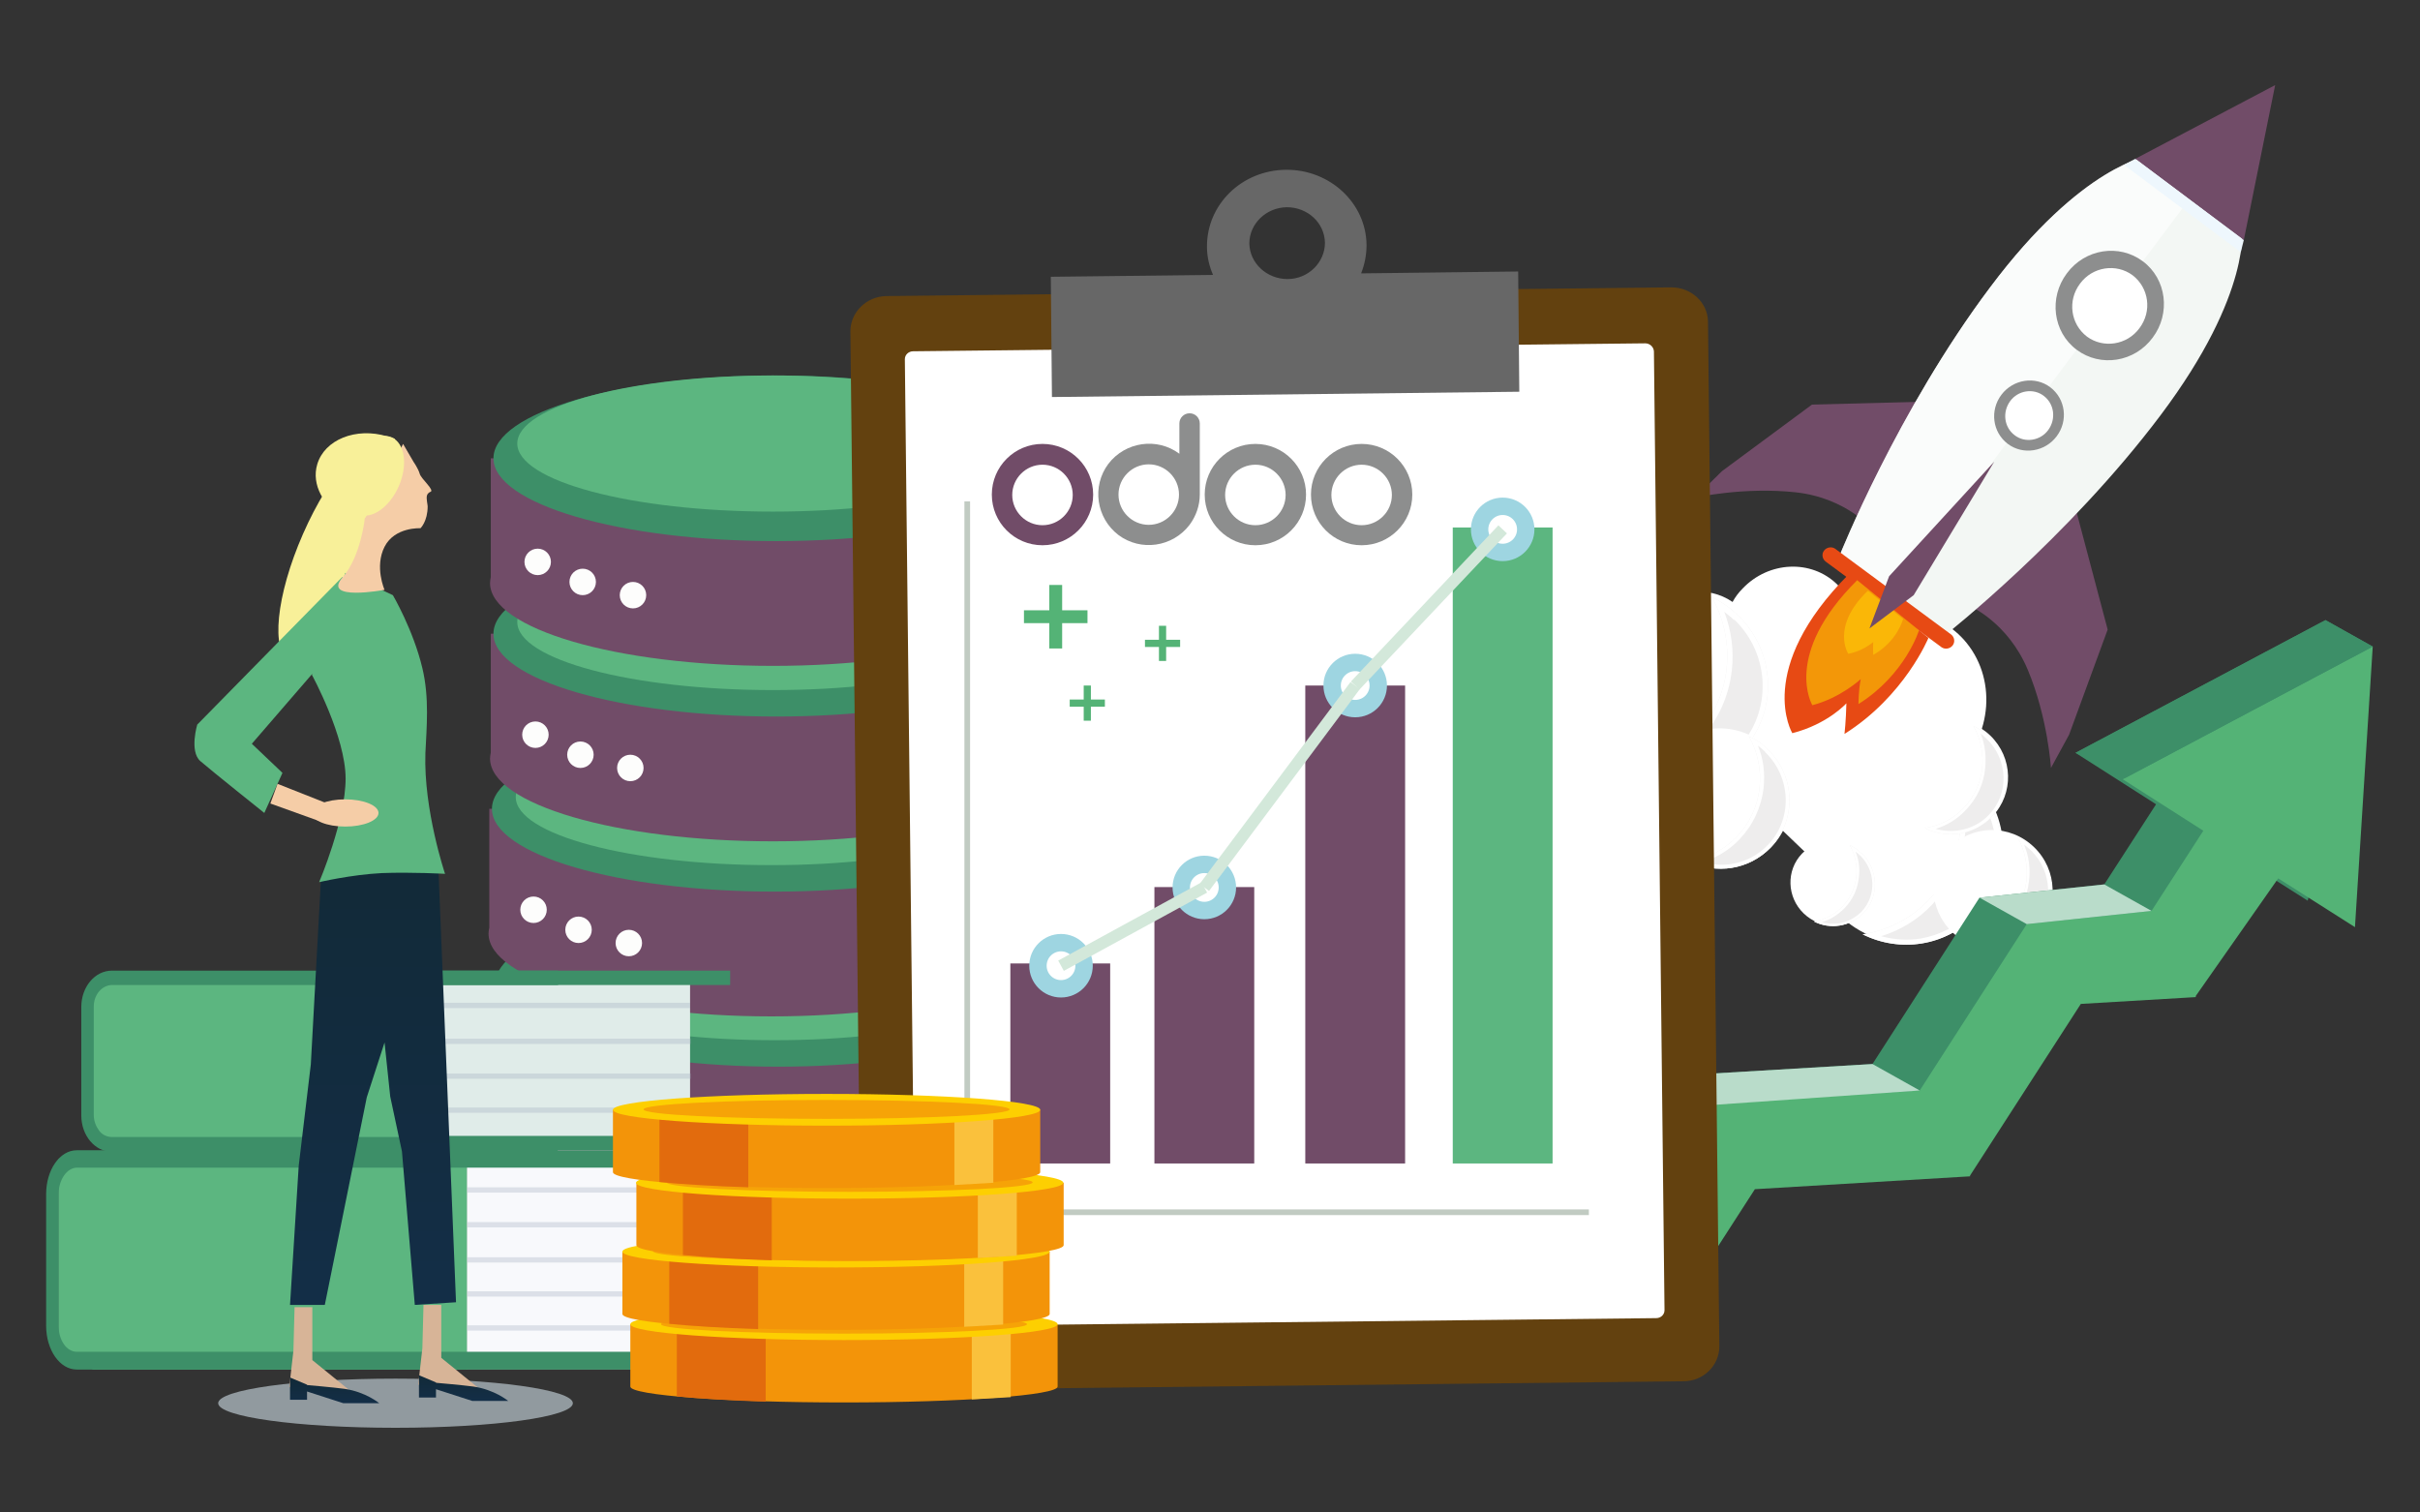
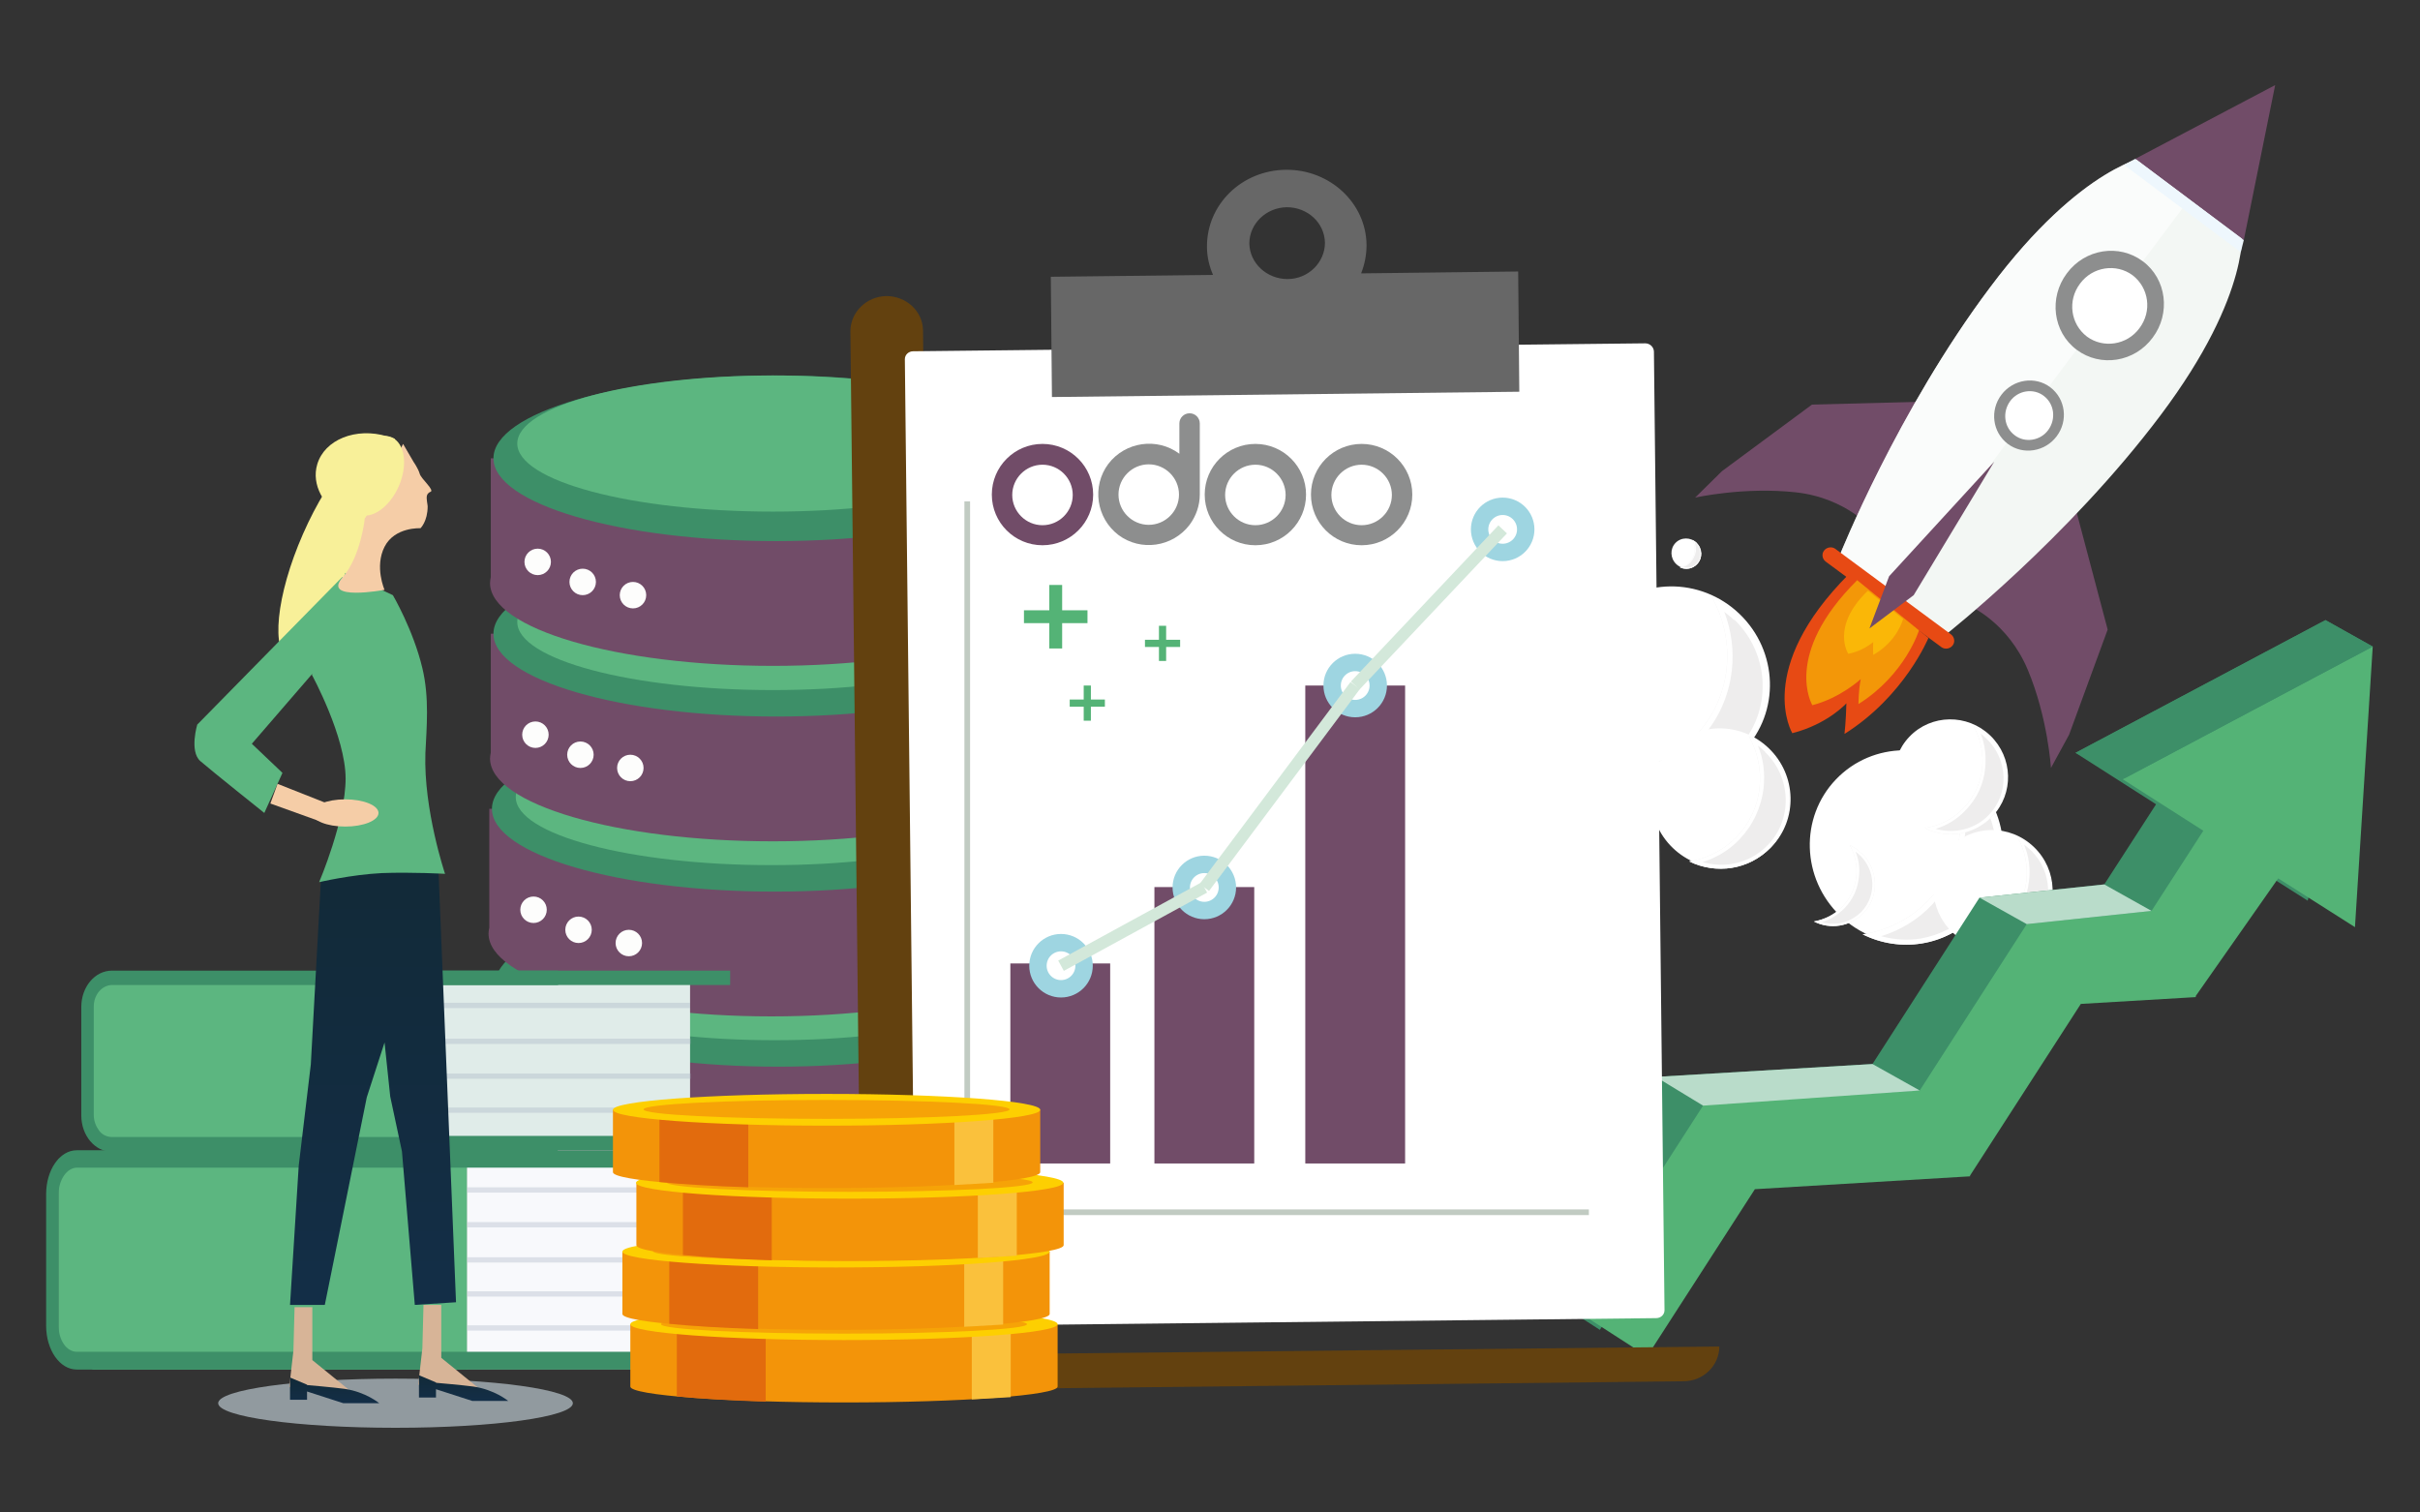
<svg xmlns="http://www.w3.org/2000/svg" xmlns:xlink="http://www.w3.org/1999/xlink" id="Ebene_1" version="1.1" viewBox="0 0 640 400">
  <rect x="0" y="0" width="640" height="400" fill="#333333" stroke="none" />
  <defs>
    <style>
      .st0 {
        fill: #f39409;
      }

      .st1 {
        fill: #8d8e8e;
      }

      .st2 {
        fill: #f5cda7;
      }

      .st3 {
        fill: #215574;
      }

      .st4 {
        fill: #e0ece9;
      }

      .st5 {
        fill: url(#Dégradé_sans_nom_3);
      }

      .st6 {
        fill: #eef7fd;
      }

      .st7, .st8, .st9 {
        fill: #fff;
      }

      .st7, .st10 {
        opacity: .6;
      }

      .st8 {
        stroke: #9ed5e1;
        stroke-width: 4.6px;
      }

      .st8, .st11, .st12 {
        stroke-miterlimit: 10;
      }

      .st13 {
        fill: #54b376;
      }

      .st14, .st15 {
        fill: #714c68;
      }

      .st14, .st16, .st17, .st18 {
        fill-rule: evenodd;
      }

      .st11 {
        stroke: #d3e8da;
        stroke-width: 3.1px;
      }

      .st11, .st12 {
        fill: none;
      }

      .st19 {
        fill: #c6ced4;
      }

      .st20 {
        fill: #63410f;
      }

      .st21 {
        fill: #fdfdfc;
      }

      .st22 {
        fill: #fdcf01;
      }

      .st23 {
        fill: #b9dcca;
      }

      .st24 {
        fill: #5cb680;
      }

      .st25 {
        fill: #eeeded;
      }

      .st26 {
        fill: #fac13c;
      }

      .st16 {
        fill: #fab707;
      }

      .st27 {
        fill: #99a6b9;
      }

      .st28 {
        fill: #676767;
      }

      .st29 {
        opacity: .3;
      }

      .st10 {
        fill: #d0dfe8;
      }

      .st30, .st18 {
        fill: #e74a14;
      }

      .st31 {
        fill: #f8f9fc;
      }

      .st32 {
        fill: #f8f099;
      }

      .st33 {
        fill: url(#Dégradé_sans_nom_31);
      }

      .st34 {
        fill: url(#Dégradé_sans_nom_32);
      }

      .st12 {
        stroke: #c1cbc2;
        stroke-width: 1.5px;
      }

      .st17 {
        fill: #f39708;
      }

      .st35 {
        fill: #f3f7f4;
      }

      .st36 {
        fill: #d7b497;
      }

      .st37 {
        fill: #e26b0d;
      }

      .st38 {
        fill: #3d8f68;
      }

      .st39 {
        fill: #f6a307;
      }
    </style>
    <linearGradient id="Dégradé_sans_nom_3" data-name="Dégradé sans nom 3" x1="-1498.7" y1="345.1" x2="-1498.7" y2="228.7" gradientTransform="translate(1597.3)" gradientUnits="userSpaceOnUse">
      <stop offset="0" stop-color="#132e47" />
      <stop offset="1" stop-color="#122a38" />
    </linearGradient>
    <linearGradient id="Dégradé_sans_nom_31" data-name="Dégradé sans nom 3" x1="3175.4" y1="371.1" x2="3175.4" y2="364.4" gradientTransform="translate(3263.9) rotate(-180) scale(1 -1)" xlink:href="#Dégradé_sans_nom_3" />
    <linearGradient id="Dégradé_sans_nom_32" data-name="Dégradé sans nom 3" x1="3141.3" y1="370.5" x2="3141.3" y2="363.8" gradientTransform="translate(3263.9) rotate(-180) scale(1 -1)" xlink:href="#Dégradé_sans_nom_3" />
  </defs>
  <g>
    <g>
      <g>
        <path class="st15" d="M280.6,260.2h-150.3v31.4h0c-.1.5-.2,1.1-.2,1.6,0,12.1,33.5,21.9,74.8,21.9s74.8-9.8,74.8-21.9,0-1.1-.2-1.6h1.1v-31.4Z" />
        <ellipse class="st38" cx="205.8" cy="260.2" rx="74.8" ry="21.9" />
        <ellipse class="st24" cx="204.9" cy="257.1" rx="67.6" ry="18" />
        <g>
          <circle class="st21" cx="142" cy="286.9" r="3.5" />
          <circle class="st21" cx="153.9" cy="292.2" r="3.5" />
          <circle class="st21" cx="167.2" cy="295.7" r="3.5" />
        </g>
      </g>
      <g>
        <path class="st15" d="M279.7,213.9h-150.3v31.4h0c-.1.5-.2,1.1-.2,1.6,0,12.1,33.5,21.9,74.8,21.9s74.8-9.8,74.8-21.9,0-1.1-.2-1.6h1.1v-31.4Z" />
        <ellipse class="st38" cx="204.9" cy="213.9" rx="74.8" ry="21.9" />
        <ellipse class="st24" cx="204" cy="210.8" rx="67.6" ry="18" />
        <g>
          <circle class="st21" cx="141.1" cy="240.6" r="3.5" />
          <circle class="st21" cx="153" cy="245.9" r="3.5" />
          <circle class="st21" cx="166.3" cy="249.4" r="3.5" />
        </g>
      </g>
      <path class="st15" d="M280.1,167.6h-150.3v31.4h0c-.1.5-.2,1.1-.2,1.6,0,12.1,33.5,21.9,74.8,21.9s74.8-9.8,74.8-21.9,0-1.1-.2-1.6h1.1v-31.4Z" />
      <ellipse class="st38" cx="205.3" cy="167.6" rx="74.8" ry="21.9" />
      <ellipse class="st24" cx="204.4" cy="164.5" rx="67.6" ry="18" />
      <path class="st15" d="M280.1,121.2h-150.3v31.4h0c-.1.5-.2,1.1-.2,1.6,0,12.1,33.5,21.9,74.8,21.9s74.8-9.8,74.8-21.9,0-1.1-.2-1.6h1.1v-31.4Z" />
      <ellipse class="st38" cx="205.3" cy="121.2" rx="74.8" ry="21.9" />
      <ellipse class="st24" cx="204.4" cy="117.3" rx="67.6" ry="18" />
      <g>
        <circle class="st21" cx="142.2" cy="148.6" r="3.5" />
        <circle class="st21" cx="154.1" cy="153.9" r="3.5" />
        <circle class="st21" cx="167.4" cy="157.4" r="3.5" />
      </g>
      <g>
        <circle class="st21" cx="141.6" cy="194.3" r="3.5" />
        <circle class="st21" cx="153.5" cy="199.6" r="3.5" />
        <circle class="st21" cx="166.7" cy="203.1" r="3.5" />
      </g>
    </g>
    <polygon class="st24" points="123.6 362.2 24.6 362.2 15.4 357.9 15.4 306.6 123.6 306.6 123.6 362.2" />
    <rect class="st31" x="123.6" y="306.6" width="74.4" height="55.6" transform="translate(321.5 668.7) rotate(180)" />
    <path class="st38" d="M171.5,357.5H20.3c-1.3,0-2.6-.8-3.4-2-.9-1.3-1.4-3-1.4-4.9v-34.8c0-3.8,2.2-7,4.9-7h146.8v-4.6H20.3c-4.5,0-8.1,5.2-8.1,11.6v34.8c0,6.4,3.6,11.6,8.1,11.6h151.3v-4.6Z" />
    <g class="st29">
      <line class="st19" x1="123.6" y1="314.7" x2="198" y2="314.7" />
      <rect class="st27" x="123.6" y="314" width="74.4" height="1.4" />
    </g>
    <g class="st29">
      <line class="st19" x1="123.6" y1="323.9" x2="198" y2="323.9" />
      <rect class="st27" x="123.6" y="323.2" width="74.4" height="1.4" />
    </g>
    <g class="st29">
      <line class="st19" x1="123.6" y1="333.2" x2="198" y2="333.2" />
      <rect class="st27" x="123.6" y="332.5" width="74.4" height="1.4" />
    </g>
    <g class="st29">
      <line class="st19" x1="123.6" y1="342.2" x2="198" y2="342.2" />
      <rect class="st27" x="123.6" y="341.5" width="74.4" height="1.4" />
    </g>
    <g class="st29">
      <line class="st19" x1="123.6" y1="351.2" x2="198" y2="351.2" />
      <rect class="st27" x="123.6" y="350.5" width="74.4" height="1.4" />
    </g>
    <path class="st24" d="M115.2,304.2l-86-1.1c-.9,0-5.6-2.5-5.6-4l.4-39.4c2-1.1,2.5-1.2,4-2.6l86.5-.4c.9,0-.8.8-3,3.3-2.2,2.5-2.6,35.1-1.3,39.3,1.3,4.2,5.9,4.9,5,4.9Z" />
    <path class="st4" d="M114.7,304.2h66c1,0,1.8-1,1.8-2.1v-42.6c0-1.2-.8-2.1-1.8-2.1h-63.9c-1,0-7.5,8.2-7.5,9.4v28.1c0,1.2,4.4,9.4,5.4,9.4Z" />
    <path class="st38" d="M193.1,300.4h-78.4c-1.8,0-3.2-2.6-3.2-5.7v-28.5c0-3.1,1.5-5.7,3.2-5.7h78.4v-3.8h-78.4c-3,0-5.4,4.3-5.4,9.5v28.5c0,5.2,2.4,9.5,5.4,9.5h78.4v-3.8Z" />
    <g class="st29">
      <line class="st19" x1="109.9" y1="266.1" x2="182.7" y2="266.1" />
      <rect class="st27" x="111.4" y="265.2" width="71.1" height="1.4" />
    </g>
    <g class="st29">
      <line class="st19" x1="109.9" y1="275.4" x2="182.7" y2="275.4" />
      <rect class="st27" x="111.5" y="274.7" width="71.2" height="1.4" />
    </g>
    <g class="st29">
      <line class="st19" x1="111.5" y1="284.6" x2="182.7" y2="284.6" />
      <rect class="st27" x="111.5" y="283.9" width="71.2" height="1.4" />
    </g>
    <g class="st29">
      <line class="st19" x1="111.5" y1="293.6" x2="182.7" y2="293.6" />
      <rect class="st27" x="111.5" y="292.9" width="71.2" height="1.4" />
    </g>
    <g class="st29">
      <line class="st19" x1="109.9" y1="302.6" x2="182.7" y2="302.6" />
    </g>
    <g>
      <g>
-         <path class="st9" d="M511.9,207.9c1.8-1,3.4-2.2,4.9-3.6,10.3-9.6,11.4-25.3,2.5-35.2-7.3-8-19-9.7-28.6-4.9-.5-3.6-2.2-7-4.9-9.7-6.8-6.6-18-6.1-24.9,1.1-1.1,1.1-2,2.3-2.7,3.6-6.5-4.5-15.8-3.4-21.9,3-6.7,7-6.9,17.6-.4,23.8.8.7,1.6,1.4,2.4,1.9l45.5,43.6c.6.9,1.3,1.7,2.1,2.5,7,6.7,18.4,6.2,25.5-1.1,6.9-7.2,7.1-18.2.5-25Z" />
        <g>
          <ellipse class="st9" cx="442.5" cy="180.6" rx="25.3" ry="25.8" transform="translate(5.9 375) rotate(-46.2)" />
          <g>
            <path class="st25" d="M459.6,162.7c-2.1-2-4.4-3.6-6.9-4.8,6.6,11.7,5.3,26.7-4.4,36.8-4.8,5-10.9,8-17.4,9,9.8,4.9,21.9,3.2,29.7-5,9.7-10.1,9.2-26.3-1.1-36.1Z" />
            <path class="st9" d="M458.6,163.8c9.7,9.3,10.1,24.6,1,34.1s-8.2,6.1-13.3,7c-3.5.6-7.1.3-10.5-.6,5.1-1.6,9.8-4.4,13.5-8.4,4.9-5.1,7.9-11.5,8.7-18.6.6-5.2-.1-10.6-2-15.5.9.7,1.8,1.4,2.6,2.2M459.6,162.7c-2.1-2-4.4-3.6-6.9-4.8,6.6,11.7,5.3,26.7-4.4,36.8-4.8,5-10.9,8-17.4,9,9.8,4.9,21.9,3.2,29.7-5,9.7-10.1,9.2-26.3-1.1-36.1h0Z" />
          </g>
        </g>
        <g>
-           <ellipse class="st9" cx="419.8" cy="181.7" rx="17.7" ry="18" transform="translate(-1.9 359) rotate(-46.2)" />
          <g>
            <path class="st25" d="M431.7,169.2c-1.5-1.4-3.1-2.5-4.8-3.3,4.6,8.2,3.7,18.6-3.1,25.7-3.4,3.5-7.6,5.6-12.1,6.3,6.8,3.4,15.3,2.2,20.7-3.5,6.8-7,6.4-18.3-.7-25.2Z" />
            <path class="st9" d="M431,169.9c6.8,6.5,7.1,17.1.7,23.8-2.5,2.6-5.7,4.3-9.3,4.9-2.4.4-4.9.2-7.3-.4,3.6-1.1,6.8-3.1,9.4-5.9,3.4-3.6,5.5-8.1,6.1-13,.4-3.7,0-7.4-1.4-10.8.6.5,1.2,1,1.8,1.5M431.7,169.2c-1.5-1.4-3.1-2.5-4.8-3.3,4.6,8.2,3.7,18.6-3.1,25.7-3.4,3.5-7.6,5.6-12.1,6.3,6.8,3.4,15.3,2.2,20.7-3.5,6.8-7,6.4-18.3-.7-25.2h0Z" />
          </g>
        </g>
        <g>
          <ellipse class="st9" cx="504.2" cy="223.9" rx="25.3" ry="25.8" transform="translate(-6.4 432.9) rotate(-46.2)" />
          <g>
            <path class="st25" d="M521.3,206.1c-2.1-2-4.4-3.6-6.9-4.8,6.6,11.7,5.3,26.7-4.4,36.8-4.8,5-10.9,8-17.4,9,9.8,4.9,21.9,3.2,29.7-5,9.7-10.1,9.2-26.3-1.1-36.1Z" />
            <path class="st9" d="M520.3,207.1c9.7,9.3,10.1,24.6,1,34.1-3.6,3.7-8.2,6.1-13.3,7-3.5.6-7.1.3-10.5-.6,5.1-1.6,9.8-4.4,13.5-8.4,4.9-5.1,7.9-11.5,8.7-18.6.6-5.2-.1-10.6-2-15.5.9.7,1.8,1.4,2.6,2.2M521.3,206.1c-2.1-2-4.4-3.6-6.9-4.8,6.6,11.7,5.3,26.7-4.4,36.8-4.8,5-10.9,8-17.4,9,9.8,4.9,21.9,3.2,29.7-5,9.7-10.1,9.2-26.3-1.1-36.1h0Z" />
          </g>
        </g>
        <g>
          <ellipse class="st9" cx="455.1" cy="211" rx="18.3" ry="18.6" transform="translate(-12.2 393.5) rotate(-46.2)" />
          <g>
            <path class="st25" d="M467.5,198.1c-1.5-1.4-3.2-2.6-5-3.4,4.8,8.5,3.8,19.3-3.2,26.6-3.5,3.6-7.9,5.8-12.6,6.5,7.1,3.5,15.8,2.3,21.5-3.6,7-7.3,6.7-19-.8-26.1Z" />
            <path class="st9" d="M466.8,198.9c7,6.7,7.3,17.8.7,24.6-2.6,2.7-5.9,4.4-9.6,5-2.5.4-5.1.2-7.6-.5,3.7-1.2,7.1-3.2,9.8-6.1,3.5-3.7,5.7-8.4,6.3-13.5.4-3.8,0-7.7-1.5-11.2.7.5,1.3,1,1.9,1.6M467.5,198.1c-1.5-1.4-3.2-2.6-5-3.4,4.8,8.5,3.8,19.3-3.2,26.6-3.5,3.6-7.9,5.8-12.6,6.5,7.1,3.5,15.8,2.3,21.5-3.6,7-7.3,6.7-19-.8-26.1h0Z" />
          </g>
        </g>
        <g>
          <ellipse class="st9" cx="517.9" cy="204.8" rx="9.3" ry="9.5" transform="translate(11.7 436.9) rotate(-46.2)" />
          <g>
            <path class="st25" d="M524.2,198.2c-.8-.7-1.6-1.3-2.5-1.7,2.4,4.3,1.9,9.8-1.6,13.5-1.8,1.8-4,3-6.4,3.3,3.6,1.8,8,1.2,10.9-1.8,3.6-3.7,3.4-9.7-.4-13.3Z" />
            <path class="st9" d="M523.8,198.6c3.6,3.4,3.7,9,.4,12.5-1.3,1.4-3,2.3-4.9,2.6-1.3.2-2.6.1-3.9-.2,1.9-.6,3.6-1.6,5-3.1,1.8-1.9,2.9-4.2,3.2-6.8.2-1.9,0-3.9-.8-5.7.3.2.7.5,1,.8M524.2,198.2c-.8-.7-1.6-1.3-2.5-1.7,2.4,4.3,1.9,9.8-1.6,13.5-1.8,1.8-4,3-6.4,3.3,3.6,1.8,8,1.2,10.9-1.8,3.6-3.7,3.4-9.7-.4-13.3h0Z" />
          </g>
        </g>
        <g>
          <ellipse class="st9" cx="421.5" cy="215.1" rx="6.5" ry="6.7" transform="translate(-25.5 370.5) rotate(-46.2)" />
          <g>
            <path class="st25" d="M425.9,210.5c-.5-.5-1.1-.9-1.8-1.2,1.7,3,1.4,6.9-1.1,9.5s-2.8,2.1-4.5,2.3c2.5,1.3,5.7.8,7.7-1.3,2.5-2.6,2.4-6.8-.3-9.3Z" />
            <path class="st9" d="M425.7,210.8c2.5,2.4,2.6,6.4.3,8.8s-2.1,1.6-3.4,1.8c-.9.1-1.8,0-2.7-.2,1.3-.4,2.5-1.2,3.5-2.2,1.3-1.3,2-3,2.2-4.8.2-1.4,0-2.7-.5-4,.2.2.5.4.7.6M425.9,210.5c-.5-.5-1.1-.9-1.8-1.2,1.7,3,1.4,6.9-1.1,9.5-1.2,1.3-2.8,2.1-4.5,2.3,2.5,1.3,5.7.8,7.7-1.3,2.5-2.6,2.4-6.8-.3-9.3h0Z" />
          </g>
        </g>
        <g>
          <ellipse class="st9" cx="527.1" cy="235.2" rx="15.6" ry="15.9" transform="translate(-7.5 452.9) rotate(-46.2)" />
          <g>
            <path class="st25" d="M537.7,224.2c-1.3-1.2-2.7-2.2-4.2-2.9,4.1,7.2,3.2,16.5-2.7,22.7-3,3.1-6.7,5-10.7,5.6,6,3,13.5,2,18.3-3.1,6-6.2,5.7-16.2-.7-22.3Z" />
            <path class="st9" d="M537,224.8c6,5.7,6.2,15.1.6,21-2.2,2.3-5,3.8-8.2,4.3-2.1.3-4.4.2-6.5-.4,3.2-1,6-2.7,8.3-5.2,3-3.2,4.9-7.1,5.4-11.5.4-3.2,0-6.5-1.3-9.6.6.4,1.1.9,1.6,1.3M537.7,224.2c-1.3-1.2-2.7-2.2-4.2-2.9,4.1,7.2,3.2,16.5-2.7,22.7-3,3.1-6.7,5-10.7,5.6,6,3,13.5,2,18.3-3.1,6-6.2,5.7-16.2-.7-22.3h0Z" />
          </g>
        </g>
        <g>
          <ellipse class="st9" cx="515.9" cy="205.3" rx="15" ry="15.2" transform="translate(10.7 435.6) rotate(-46.2)" />
          <g>
            <path class="st25" d="M526,194.8c-1.2-1.2-2.6-2.1-4.1-2.8,3.9,6.9,3.1,15.8-2.6,21.7-2.8,3-6.5,4.7-10.3,5.3,5.8,2.9,12.9,1.9,17.6-2.9,5.7-6,5.4-15.5-.6-21.3Z" />
            <path class="st9" d="M525.4,195.4c5.7,5.5,6,14.5.6,20.1-2.1,2.2-4.8,3.6-7.9,4.1-2.1.3-4.2.2-6.2-.4,3-.9,5.8-2.6,8-5,2.9-3,4.7-6.8,5.1-11,.3-3.1,0-6.3-1.2-9.2.5.4,1,.8,1.5,1.3M526,194.8c-1.2-1.2-2.6-2.1-4.1-2.8,3.9,6.9,3.1,15.8-2.6,21.7-2.8,3-6.5,4.7-10.3,5.3,5.8,2.9,12.9,1.9,17.6-2.9,5.7-6,5.4-15.5-.6-21.3h0Z" />
          </g>
        </g>
        <g>
          <ellipse class="st9" cx="446" cy="146.3" rx="3.9" ry="4" transform="translate(31.7 367) rotate(-46.2)" />
          <g>
            <path class="st25" d="M448.7,143.6c-.3-.3-.7-.6-1.1-.7,1,1.8.8,4.2-.7,5.7-.7.8-1.7,1.3-2.7,1.4,1.5.8,3.4.5,4.6-.8,1.5-1.6,1.4-4.1-.2-5.6Z" />
            <path class="st9" d="M448.5,143.7c1.5,1.4,1.6,3.8.2,5.3-.6.6-1.3,1-2.1,1.1-.5,0-1.1,0-1.6-.1.8-.2,1.5-.7,2.1-1.3s1.2-1.8,1.4-2.9c0-.8,0-1.7-.3-2.4.1.1.3.2.4.3M448.7,143.6c-.3-.3-.7-.6-1.1-.7,1,1.8.8,4.2-.7,5.7-.7.8-1.7,1.3-2.7,1.4,1.5.8,3.4.5,4.6-.8,1.5-1.6,1.4-4.1-.2-5.6h0Z" />
          </g>
        </g>
        <g>
-           <ellipse class="st9" cx="484.7" cy="233.5" rx="11.1" ry="11.3" transform="translate(-19.3 421.8) rotate(-46.2)" />
          <g>
            <path class="st25" d="M492.2,225.6c-.9-.9-1.9-1.6-3-2.1,2.9,5.2,2.3,11.8-1.9,16.2-2.1,2.2-4.8,3.5-7.6,4,4.3,2.2,9.6,1.4,13.1-2.2,4.3-4.4,4-11.6-.5-15.9Z" />
            <path class="st9" d="M491.8,226.1c4.3,4.1,4.5,10.8.5,15-1.6,1.6-3.6,2.7-5.9,3.1-1.5.2-3.1.1-4.6-.3,2.3-.7,4.3-2,6-3.7,2.2-2.3,3.5-5.1,3.8-8.2.3-2.3,0-4.7-.9-6.8.4.3.8.6,1.1,1M492.2,225.6c-.9-.9-1.9-1.6-3-2.1,2.9,5.2,2.3,11.8-1.9,16.2-2.1,2.2-4.8,3.5-7.6,4,4.3,2.2,9.6,1.4,13.1-2.2,4.3-4.4,4-11.6-.5-15.9h0Z" />
          </g>
        </g>
      </g>
      <path class="st14" d="M548.5,132.9l8.9,33.6-10.2,27.8-4.8,8.8s-.8-13.2-6.1-25.9c-5.3-12.7-15.5-17-15.5-17" />
      <polygon class="st3" points="585.6 36.5 596.1 46.1 595.3 47 584.8 37.4 585.6 36.5" />
      <path class="st14" d="M514,106.1l-34.8.9-23.8,17.6-7.1,7s12.9-2.9,26.6-1.4c13.7,1.5,20.6,10.1,20.6,10.1" />
      <path class="st35" d="M592.9,59.7l-12.3-9.2-12.3-9.2s-17.6,2.1-42,34.7c-24.5,32.6-39.8,70.9-39.8,70.9l14,10.5,14,10.5s32.4-25.5,56.9-58.1c24.5-32.6,21.5-50.1,21.5-50.1Z" />
      <path class="st9" d="M550.8,90.4c5.1,3.8,12.5,2.7,16.5-2.6,4-5.3,3-12.7-2.1-16.5-5.1-3.8-12.5-2.7-16.5,2.6-4,5.3-3,12.7,2.1,16.5Z" />
      <path class="st7" d="M580.6,50.4l-12.2-9.2s-17.6,2.1-42,34.7c-24.5,32.6-39.8,70.9-39.8,70.9l14,10.5h0s80.1-106.9,80.1-106.9Z" />
      <path class="st1" d="M549.2,92.5c6.3,4.7,15.3,3.3,20.1-3.2,4.8-6.4,3.7-15.5-2.6-20.2-6.3-4.7-15.3-3.3-20.1,3.2-4.8,6.4-3.7,15.5,2.6,20.2ZM564,72.8c4.3,3.3,5.2,9.5,1.8,14-3.3,4.5-9.6,5.4-13.9,2.2-4.3-3.3-5.2-9.5-1.8-14,3.3-4.5,9.6-5.4,13.9-2.2Z" />
      <g>
        <path class="st9" d="M533,114.4c2.5,1.9,6,1.3,8-1.2,1.9-2.5,1.4-6.1-1-8-2.5-1.9-6-1.3-8,1.2-1.9,2.5-1.4,6.1,1,8Z" />
        <path class="st9" d="M532.3,115.5c3,2.3,7.4,1.6,9.7-1.5,2.3-3.1,1.8-7.5-1.3-9.8-3-2.3-7.4-1.6-9.7,1.5-2.3,3.1-1.8,7.5,1.3,9.8ZM539.4,105.9c2.1,1.6,2.5,4.6.9,6.8-1.6,2.2-4.6,2.6-6.7,1.1-2.1-1.6-2.5-4.6-.9-6.8,1.6-2.2,4.6-2.6,6.7-1.1Z" />
      </g>
      <path class="st30" d="M516.4,170.7c-.7.9-2,1.1-2.9.5l-30.7-22.7c-.9-.7-1.1-2-.4-2.9h0c.7-.9,2-1.1,2.9-.5l30.7,22.7c.9.7,1.1,2,.4,2.9h0Z" />
      <polygon class="st15" points="564.7 42 601.7 22.5 593.4 63.5 564.7 42" />
      <polygon class="st6" points="592.6 66.7 561.7 43.6 564.7 42 593.4 63.5 592.6 66.7" />
      <path class="st18" d="M489.1,151.8l20.9,16.9s-6.3,15.4-22.2,25.4c0,0,.4-3.5.5-8.1,0,0-4.9,5.5-14.3,7.9,0,0-10.2-16.9,15-42.1Z" />
      <path class="st17" d="M491.1,153.4l16.4,13.3s-3.6,11.7-16,19.5c0,0,0-3.7.6-6.6,0,0-5.4,5-12.8,6.9,0,0-8-13.3,11.8-33Z" />
      <path class="st1" d="M531,117.4c4,3,9.8,2.1,12.9-2,3.1-4.1,2.4-9.9-1.7-13-4-3-9.8-2.1-12.9,2-3.1,4.1-2.4,9.9,1.7,13ZM540.5,104.7c2.8,2.1,3.3,6.1,1.2,9-2.1,2.9-6.2,3.5-8.9,1.4-2.8-2.1-3.3-6.1-1.2-9,2.1-2.9,6.2-3.5,8.9-1.4Z" />
      <path class="st16" d="M494.1,156.3l9.2,7.4s-1.5,5.9-7.9,9.5c0,0-.1-1.9,0-3.4,0,0-2.7,2.4-6.6,3.1,0,0-4.7-7.1,5.1-16.6Z" />
      <polygon class="st14" points="527.4 122.1 506.1 157.4 494.4 166.2 499.6 152.4 527.4 122.1" />
    </g>
    <g>
      <polygon class="st38" points="615 164 548.9 199.1 570.2 212.7 556.5 233.9 523.5 237.4 495.2 281.4 437.9 284.8 437.9 285.4 403.4 339 423.1 351.7 451.6 307.5 508.5 304.1 508.5 303.9 508.6 303.9 537.8 258.5 568.2 256.7 568.2 256.4 590 225.3 610.3 238.2 627.5 171 615 164" />
      <polygon class="st13" points="627.5 171 561.4 206.1 582.7 219.7 569 240.9 536 244.4 507.7 288.4 450.4 291.8 450.4 292.4 415.9 346 435.6 358.7 464.1 314.5 521 311.1 521 310.9 521 310.9 550.3 265.5 580.7 263.7 580.7 263.4 602.5 232.3 622.8 245.2 627.5 171" />
      <polygon class="st23" points="495.2 281.4 437.9 284.8 450.4 292.4 507.7 288.4 495.2 281.4" />
      <polygon class="st23" points="556.5 233.9 523.5 237.4 536 244.4 569 240.9 556.5 233.9" />
      <polygon class="st38" points="615 164 548.9 199.1 562.1 205.7 627.5 171 615 164" />
    </g>
-     <path class="st20" d="M454.7,356.1c0,5-4.2,9.2-9.5,9.2l-207.6,2.3c-5.3,0-9.6-4-9.7-9l-3-271c0-5,4.2-9.2,9.5-9.3l207.6-2.3c5.3,0,9.6,4,9.7,9l3,271h0Z" />
+     <path class="st20" d="M454.7,356.1c0,5-4.2,9.2-9.5,9.2l-207.6,2.3c-5.3,0-9.6-4-9.7-9l-3-271c0-5,4.2-9.2,9.5-9.3c5.3,0,9.6,4,9.7,9l3,271h0Z" />
    <path class="st9" d="M440.2,346.5c0,1.2-1,2.1-2.2,2.1l-193.6,2.1c-1.2,0-2.2-.9-2.3-2.1l-2.8-253.6c0-1.2,1-2.1,2.2-2.1l193.6-2.1c1.2,0,2.2.9,2.3,2.1l2.8,253.6Z" />
    <path class="st28" d="M360,72.2c.9-2.3,1.4-4.8,1.4-7.4-.1-11.1-9.7-20-21.3-19.9-11.7.1-21,9.2-20.9,20.4,0,2.6.6,5.1,1.6,7.4l-42.9.5.3,31.8,123.6-1.4-.3-31.8-41.5.5ZM340.5,73.8c-5.5,0-10-4.2-10.1-9.4,0-5.2,4.4-9.5,9.9-9.6,5.5,0,10,4.1,10.1,9.4,0,5.2-4.4,9.6-9.9,9.6Z" />
    <g>
      <rect class="st15" x="267.2" y="254.8" width="26.4" height="52.9" />
      <rect class="st15" x="305.3" y="234.6" width="26.4" height="73.1" />
      <rect class="st15" x="345.2" y="181.3" width="26.4" height="126.4" />
-       <rect class="st24" x="384.2" y="139.5" width="26.4" height="168.2" />
      <circle class="st8" cx="280.6" cy="255.4" r="6.1" />
      <circle class="st8" cx="318.5" cy="234.7" r="6.1" />
      <circle class="st8" cx="358.4" cy="181.3" r="6.1" />
      <circle class="st8" cx="397.4" cy="140" r="6.1" />
      <line class="st11" x1="280.6" y1="255.4" x2="318.5" y2="234.7" />
      <line class="st11" x1="358.4" y1="181.3" x2="318.5" y2="234.7" />
      <line class="st11" x1="397.4" y1="140" x2="358.4" y2="181.3" />
    </g>
    <line class="st12" x1="255.8" y1="132.6" x2="255.8" y2="303.6" />
    <line class="st12" x1="259.4" y1="320.6" x2="420.2" y2="320.6" />
    <path class="st0" d="M166.7,350.2v16.5c0,2.3,25.3,4.2,56.5,4.2s56.5-1.9,56.5-4.2v-16.5h-112.9Z" />
    <path class="st37" d="M179,369.3c6,.6,14.1,1.1,23.5,1.4v-20.3h-23.5v18.9Z" />
    <path class="st26" d="M257,370.1c3.8-.2,7.2-.4,10.3-.6v-19.3h-10.3v19.9Z" />
    <ellipse class="st22" cx="223.2" cy="350.2" rx="56.5" ry="4.2" />
    <ellipse class="st39" cx="223.2" cy="350.2" rx="48.4" ry="2.5" />
    <path class="st0" d="M164.6,331v16.5c0,2.3,25.3,4.2,56.5,4.2s56.5-1.9,56.5-4.2v-16.5h-112.9Z" />
    <path class="st37" d="M177,350.1c6,.6,14.1,1.1,23.5,1.4v-20.3h-23.5v18.9Z" />
    <path class="st26" d="M255,350.9c3.8-.2,7.2-.4,10.3-.6v-19.3h-10.3v19.9Z" />
    <ellipse class="st22" cx="221.1" cy="331" rx="56.5" ry="4.2" />
    <ellipse class="st39" cx="221.1" cy="330.9" rx="48.4" ry="2.5" />
    <path class="st0" d="M168.3,312.8v16.5c0,2.3,25.3,4.2,56.5,4.2s56.5-1.9,56.5-4.2v-16.5h-112.9Z" />
    <path class="st37" d="M180.6,331.9c6,.6,14.1,1.1,23.5,1.4v-20.3h-23.5v18.9Z" />
    <path class="st26" d="M258.6,332.7c3.8-.2,7.2-.4,10.3-.6v-19.3h-10.3v19.9Z" />
    <ellipse class="st22" cx="224.7" cy="312.8" rx="56.5" ry="4.2" />
    <ellipse class="st39" cx="224.7" cy="312.7" rx="48.4" ry="2.5" />
    <path class="st0" d="M162.1,293.5v16.5c0,2.3,25.3,4.2,56.5,4.2s56.5-1.9,56.5-4.2v-16.5h-112.9Z" />
    <path class="st37" d="M174.4,312.6c6,.6,14.1,1.1,23.5,1.4v-20.3h-23.5v18.9Z" />
    <path class="st26" d="M252.4,313.4c3.8-.2,7.2-.4,10.3-.6v-19.3h-10.3v19.9Z" />
    <ellipse class="st22" cx="218.6" cy="293.5" rx="56.5" ry="4.2" />
    <ellipse class="st39" cx="218.6" cy="293.4" rx="48.4" ry="2.5" />
    <path class="st13" d="M270.8,164.8v-3.4h6.7v-6.7h3.4v6.7h6.7v3.4h-6.7v6.7h-3.4v-6.7h-6.7Z" />
    <path class="st13" d="M302.8,171.1v-1.9h3.7v-3.7h1.9v3.7h3.7v1.9h-3.7v3.7h-1.9v-3.7h-3.7Z" />
    <path class="st13" d="M282.9,186.9v-1.9h3.7v-3.7h1.9v3.7h3.7v1.9h-3.7v3.7h-1.9v-3.7h-3.7Z" />
    <path class="st38" d="M147.5,300.7H29.6c-1.3,0-2.6-.6-3.4-1.7s-1.4-2.5-1.4-4.1v-28.7c0-3.2,2.2-5.7,4.9-5.7h117.9v-3.8H29.6c-4.5,0-8.1,4.3-8.1,9.6v28.7c0,5.3,3.6,9.6,8.1,9.6h117.9v-3.8Z" />
    <g>
      <ellipse class="st10" cx="104.6" cy="371.1" rx="46.9" ry="6.5" />
      <ellipse class="st32" cx="89.6" cy="145.4" rx="32.1" ry="10.4" transform="translate(-79.5 169) rotate(-66.3)" />
      <g>
        <polygon class="st5" points="120.6 344.4 109.7 345.1 106.3 304.5 103.2 290 101.7 275.7 97 290.2 85.9 345.1 76.7 345.1 79 308.3 82.2 281.5 84.9 232.2 104.5 230.4 115.9 228.7 120.6 344.4" />
        <polygon class="st36" points="76.5 366.8 93.8 368.8 82.6 359.7 82.6 345.7 77.9 345.7 77.6 357.2 76.5 366.8" />
        <path class="st33" d="M81.2,366.3s7,.6,9.9,1c5.6.8,9.2,3.8,9.2,3.8h-9.5s-9.6-3.1-9.6-3.1v2.2h-4.5v-5.9s4.5,1.9,4.5,1.9Z" />
        <polygon class="st36" points="110.6 366.2 127.9 368.2 116.7 359.1 116.7 345.1 112 345.1 111.7 356.6 110.6 366.2" />
        <path class="st34" d="M115.3,365.7s7,.6,9.9,1c5.6.8,9.2,3.8,9.2,3.8h-9.5s-9.6-3.1-9.6-3.1v2.2h-4.5v-5.9s4.5,1.9,4.5,1.9Z" />
      </g>
      <path class="st24" d="M82.5,178.4l8.8-26.9,12.6,5.9s5.4,9.2,7.8,19.3c1.9,7.9,1.1,15.9.8,22.5-.5,15,5.2,31.9,5.2,31.9,0,0-8.7-.5-16.7-.2-8.1.4-16.6,2.4-16.6,2.4,0,0,7-16.4,7-27.4,0-11.1-8.9-27.4-8.9-27.4Z" />
      <path class="st24" d="M52.2,191.6l38.3-39s4.1,4.1,3.2,11.8-11.2,13.9-11.2,13.9l-15.9,18.4,8.1,7.7-4.8,10.6s-13.9-11.1-16.9-13.7c-3-2.6-.8-9.8-.8-9.8Z" />
      <path class="st2" d="M96.6,137l10-19.6,2.8,4.8s1.2,1.7,1.6,3.1,4.1,4.4,2.8,4.8c0,0-.7.2-.9,1s.2,2.4.2,2.8c0,4-1.9,5.8-1.9,5.8,0,0-6.8-.4-9.5,4.9s0,11.4,0,11.4c0,0-16.7,3.1-11.1-3.3,4.9-5.6,5.9-15.8,5.9-15.8Z" />
      <ellipse class="st32" cx="99.1" cy="126" rx="11.1" ry="6.9" transform="translate(-56 166.2) rotate(-66.4)" />
      <polygon class="st2" points="84.3 217.1 71.5 212.5 73.4 207.3 85.8 212.2 84.3 217.1" />
      <ellipse class="st2" cx="91.3" cy="215" rx="8.8" ry="3.6" />
      <path class="st32" d="M102.5,115.4c.7.2,1.4.4,2,.7-5.6,3.9-10.2,10.2-12.5,18-.3,1.1-.6,2.1-.8,3.1-5.7-3.3-8.9-9.1-7.3-14.4,1.9-6.5,10.2-9.9,18.5-7.4Z" />
    </g>
  </g>
  <g>
    <path class="st1" d="M360.1,117.4c-7.4,0-13.4,6-13.4,13.4s6,13.4,13.4,13.4,13.4-6,13.4-13.4-6-13.4-13.4-13.4h0ZM360.1,138.9c-4.4,0-8-3.6-8-8s3.6-8,8-8,8,3.6,8,8h0c0,4.4-3.6,8-8,8Z" />
    <path class="st1" d="M332,117.4c-7.4,0-13.4,6-13.4,13.4s6,13.4,13.4,13.4,13.4-6,13.4-13.4-6-13.4-13.4-13.4h0ZM332,138.9c-4.4,0-8-3.6-8-8s3.6-8,8-8,8,3.6,8,8h0c0,4.4-3.6,8-8,8Z" />
    <path class="st15" d="M275.7,117.4c-7.4,0-13.4,6-13.4,13.4s6,13.4,13.4,13.4,13.4-6,13.4-13.4-6-13.4-13.4-13.4h0ZM275.7,138.9c-4.4,0-8-3.6-8-8s3.6-8,8-8,8,3.6,8,8h0c0,4.4-3.6,8-8,8Z" />
    <path class="st1" d="M314.6,109.3c-1.5,0-2.7,1.2-2.7,2.7v8c-5.9-4.4-14.3-3.2-18.8,2.7-4.4,5.9-3.2,14.3,2.7,18.8,5.9,4.4,14.3,3.2,18.8-2.7,1.7-2.3,2.7-5.1,2.7-8h0v-18.8c0-1.5-1.2-2.7-2.7-2.7ZM303.8,138.8c-4.4,0-8-3.6-8-8s3.6-8,8-8,8,3.6,8,8-3.6,8-8,8h0Z" />
  </g>
</svg>